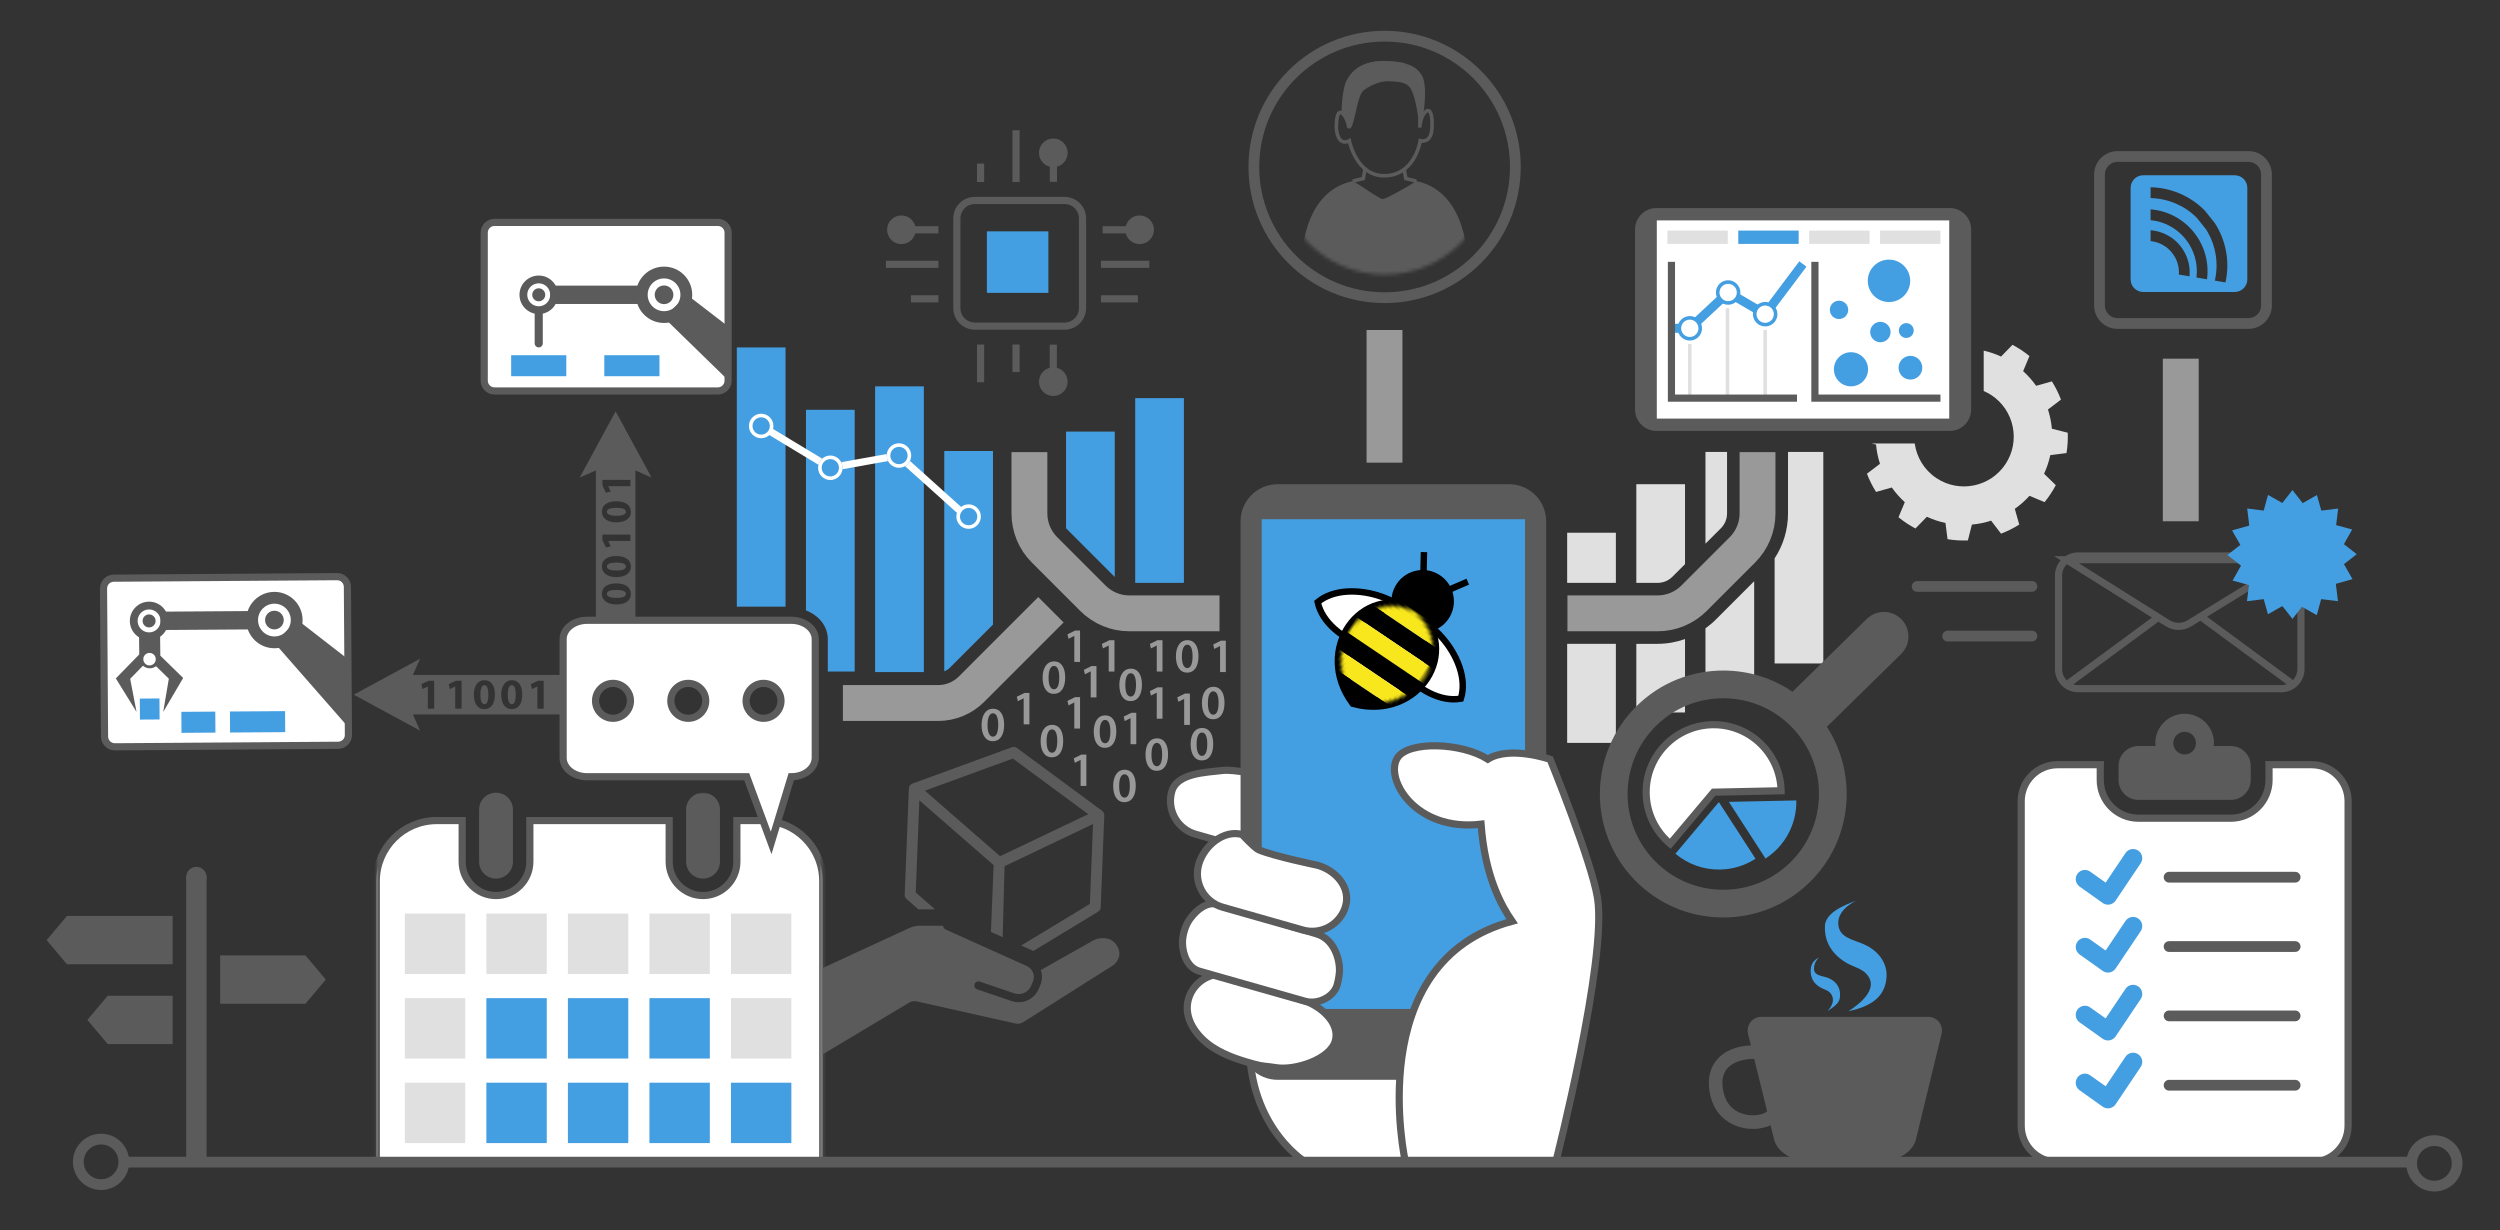
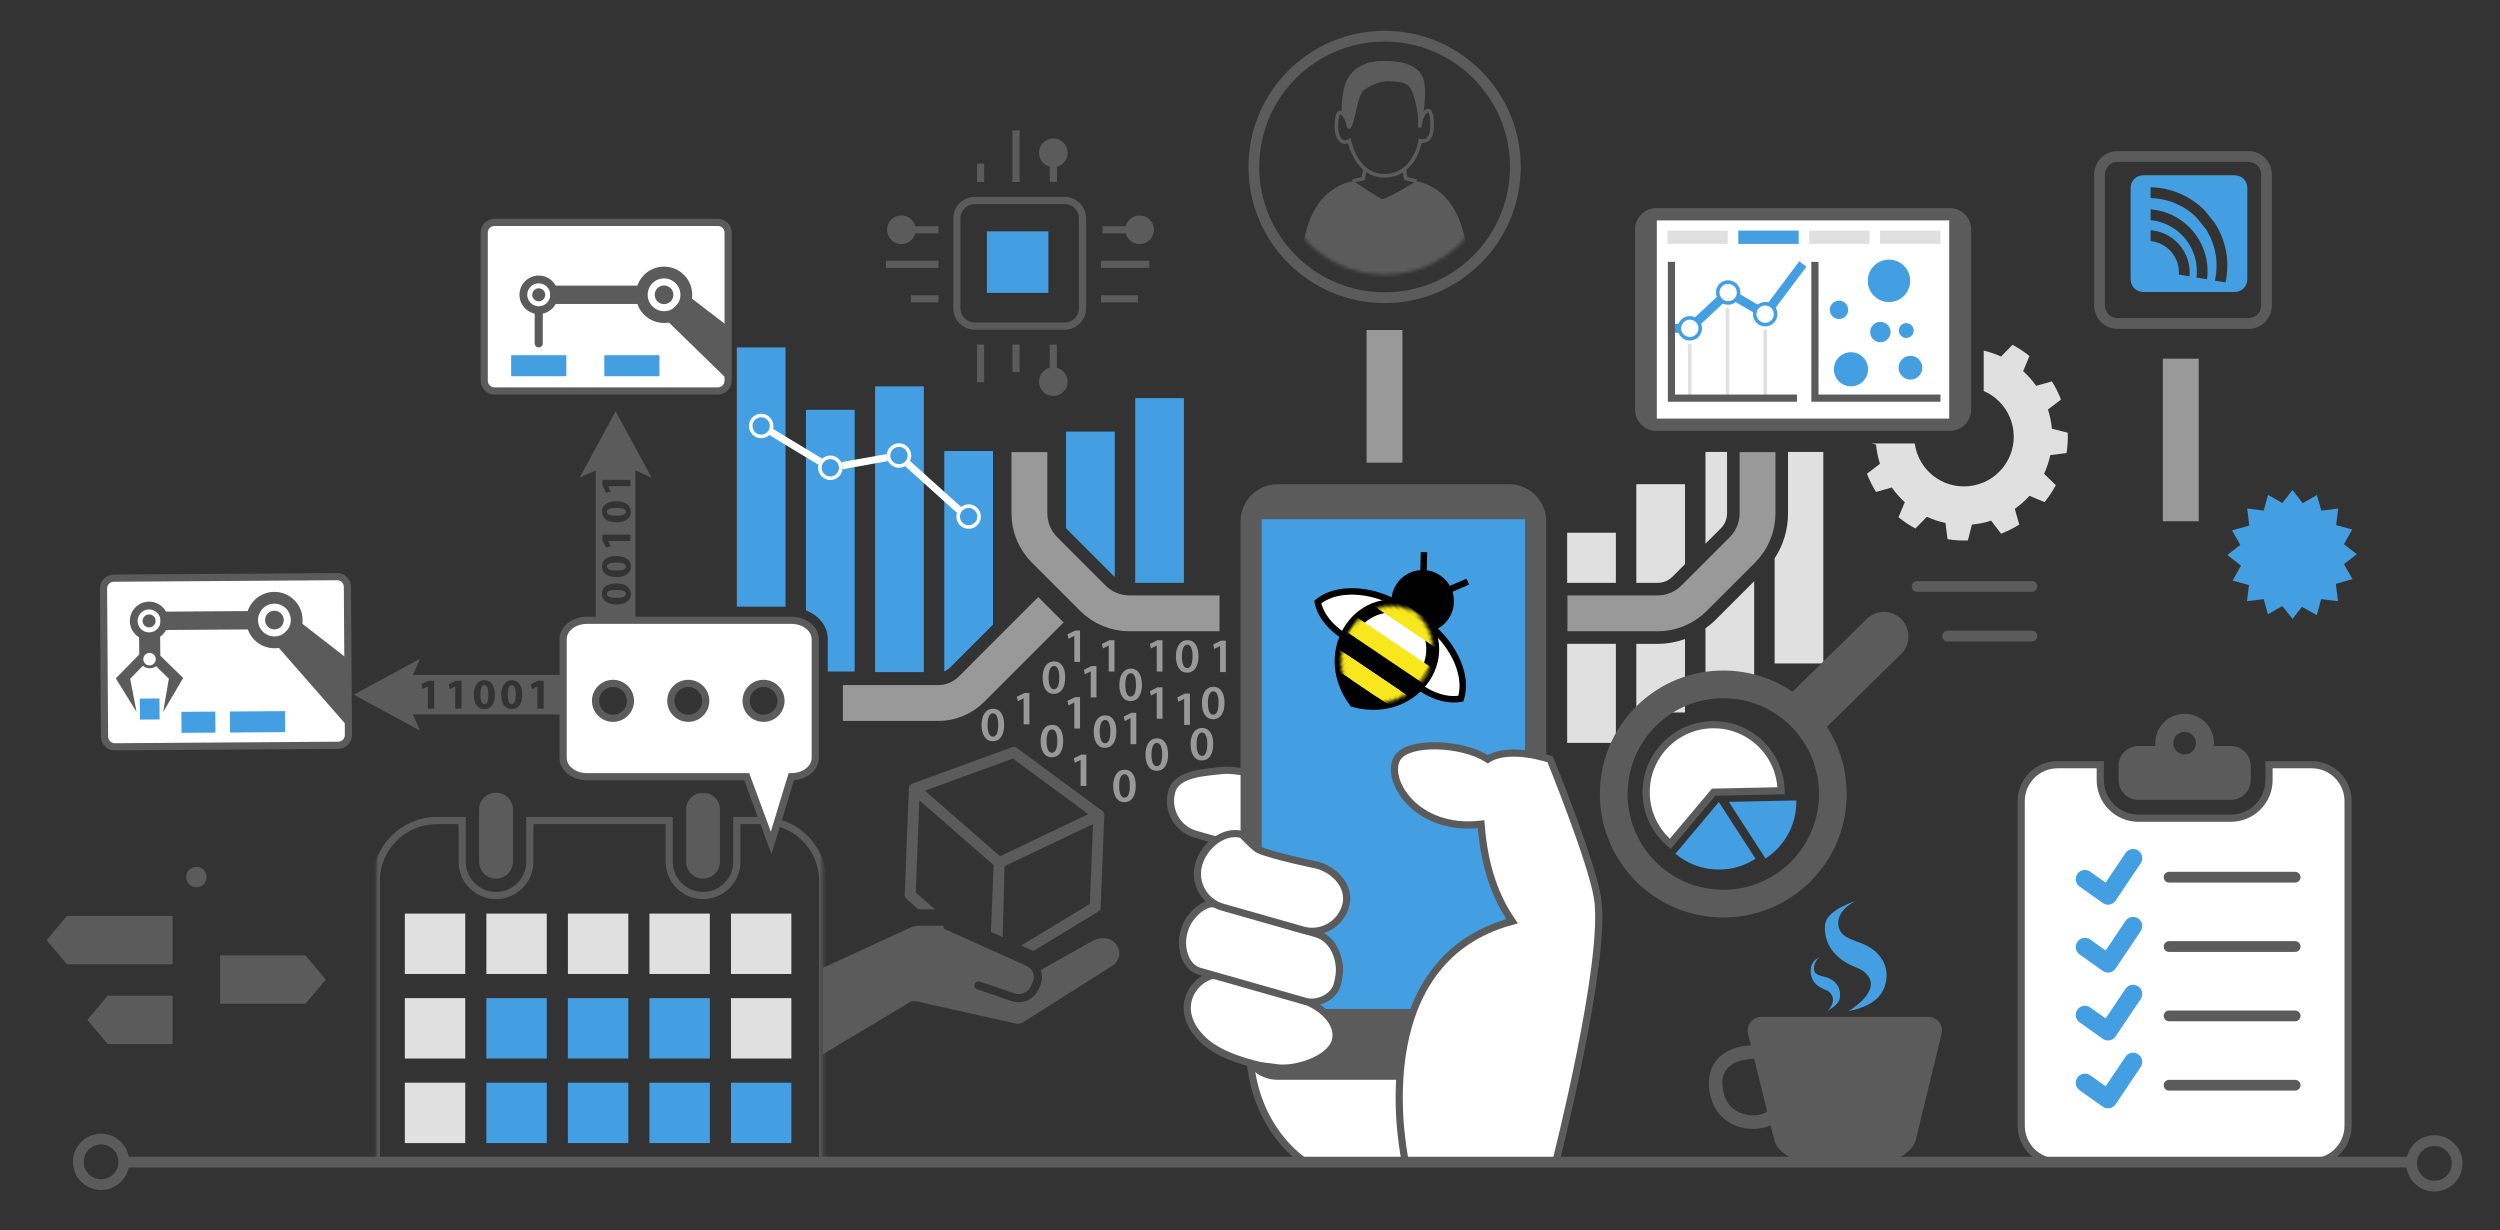
<svg xmlns="http://www.w3.org/2000/svg" xmlns:xlink="http://www.w3.org/1999/xlink" width="697px" height="343px" viewBox="0 0 697 343" version="1.1">
  <rect x="0" y="0" width="697" height="343" fill="#333333" stroke="none" />
  <title>digital_industry</title>
  <desc>Created with Sketch.</desc>
  <defs>
    <path d="M60.061,30.541 C60.061,47.126 46.616,60.571 30.031,60.571 C13.446,60.571 0,47.126 0,30.541 C0,13.955 13.446,0.51 30.031,0.51 C46.616,0.51 60.061,13.955 60.061,30.541" id="path-1" />
    <polygon id="path-3" points="0.911 0.001 125.381 0.001 125.381 103.001 0.911 103.001" />
    <path d="M12.173,0 C-3.581,2.226 -4.528,24.011 12.173,30.031 C29.081,24.011 28.122,2.226 12.173,0 Z" id="path-5" />
  </defs>
  <g id="Page-1" stroke="none" stroke-width="1" fill="none" fill-rule="evenodd">
    <g id="shutterstock_610356788">
      <path d="M340,171.001 L314.862,171.001 C311.054,171.001 307.401,169.489 304.708,166.795 L291.206,153.293 C288.513,150.6 287,146.948 287,143.139 L287,126.049 M437,171.001 L462.138,171.001 C465.946,171.001 469.599,169.489 472.291,166.795 L485.794,153.293 C488.487,150.6 490,146.948 490,143.139 L490,126.049 M386,129.001 L386,92.001 M235,196.001 L261.545,196.001 C265.038,196.001 268.388,194.614 270.857,192.144 L293,170.001 M608,145.333 L608,100.001" id="Stroke-24" stroke="#999999" stroke-width="10" />
      <path d="M383.903,281.287 L351.767,281.287 L351.767,279.484 C348.406,280.395 349.054,281.968 348.737,284.683 C345.476,312.649 363.831,323.908 363.831,323.908 L401.373,323.908 L399.305,284.764 C399.305,284.764 392.582,282.952 383.903,281.287" id="Fill-25" fill="#FFFFFF" />
      <path d="M383.903,281.287 L351.767,281.287 L351.767,279.484 C348.406,280.395 349.054,281.968 348.737,284.683 C345.476,312.649 363.831,323.908 363.831,323.908 L401.373,323.908 L399.305,284.764 C399.305,284.764 392.582,282.952 383.903,281.287 Z" id="Stroke-26" stroke="#5B5B5B" stroke-width="2" />
      <path d="M347.424,215.337 C345.293,214.967 342.506,214.597 340.764,214.812 C336.304,215.36 328.161,215.492 326.697,220.636 C325.234,225.78 328.218,231.136 333.362,232.6 L347.424,236.6 L347.424,215.337" id="Fill-27" fill="#FFFFFF" />
      <path d="M347.424,215.337 C345.293,214.967 342.506,214.597 340.764,214.812 C336.304,215.36 328.161,215.492 326.697,220.636 C325.234,225.78 328.218,231.136 333.362,232.6 L347.424,236.6 L347.424,215.337 Z" id="Stroke-28" stroke="#5B5B5B" stroke-width="2" />
      <polygon id="Fill-29" fill="#449FE2" points="351.424 282.001 425.424 282.001 425.424 143.001 351.424 143.001" />
      <path d="M351.767,281.287 L425.176,281.287 L425.176,144.748 L351.767,144.748 L351.767,281.287 Z M420.727,135.001 L356.21,135.001 C350.496,135.001 345.87,139.625 345.87,145.336 L345.87,290.709 C345.87,296.424 350.496,301.054 356.21,301.054 L420.727,301.054 C426.45,301.054 431.076,296.424 431.076,290.709 L431.076,145.336 C431.076,139.625 426.45,135.001 420.727,135.001 L420.727,135.001 Z" id="Fill-30" fill="#5B5B5B" />
      <path d="M433.763,323.908 C433.763,323.908 448.134,267.507 445.387,250.352 C443.742,240.086 432.191,211.707 432.191,211.707 C432.191,211.707 420.898,207.793 414.811,211.658 C407.505,207 392.726,206.501 389.632,211.252 C385.877,217.02 394.517,231.952 412.917,229.787 C413.999,244.399 418.599,252.517 421.575,256.846 C379.364,268.21 391.811,323.908 391.811,323.908 L433.763,323.908" id="Fill-31" fill="#FFFFFF" />
      <path d="M433.763,323.908 C433.763,323.908 448.134,267.507 445.387,250.352 C443.742,240.086 432.191,211.707 432.191,211.707 C432.191,211.707 420.898,207.793 414.811,211.658 C407.505,207 392.726,206.501 389.632,211.252 C385.877,217.02 394.517,231.952 412.917,229.787 C413.999,244.399 418.599,252.517 421.575,256.846 C379.364,268.21 391.811,323.908 391.811,323.908 L433.763,323.908 Z" id="Stroke-32" stroke="#5B5B5B" stroke-width="2" />
      <path d="M355.732,297.666 C352.892,297.2 352.064,297.368 349.588,296.664 C346.484,295.781 341.889,294.525 337.87,291.845 C333.42,288.878 329.863,283.738 331.326,278.593 C332.789,273.449 338.146,270.465 343.29,271.929 L362.869,278.737 C368.014,280.2 373.738,285.097 372.274,290.241 C370.812,295.386 361.011,298.531 355.732,297.666" id="Fill-33" fill="#FFFFFF" />
      <path d="M355.732,297.666 C352.892,297.2 352.064,297.368 349.588,296.664 C346.484,295.781 341.889,294.525 337.87,291.845 C333.42,288.878 329.863,283.738 331.326,278.593 C332.789,273.449 338.146,270.465 343.29,271.929 L362.869,278.737 C368.014,280.2 373.738,285.097 372.274,290.241 C370.812,295.386 361.011,298.531 355.732,297.666 Z" id="Stroke-34" stroke="#5B5B5B" stroke-width="2" />
      <path d="M363.9,279.161 L334.401,270.77 C331.24,269.87 329.75,266.304 329.675,263.018 C329.619,260.611 330.512,257.89 331.768,256.181 C333.714,253.533 336.539,251.242 339.7,252.142 L367.098,260.373 C372.054,261.862 373.605,267.638 373.439,270.921 C373.393,271.839 373.04,274.22 372.507,275.368 C371.122,278.35 367.063,280.061 363.9,279.161" id="Fill-35" fill="#FFFFFF" />
      <path d="M363.9,279.161 L334.401,270.77 C331.24,269.87 329.75,266.304 329.675,263.018 C329.619,260.611 330.512,257.89 331.768,256.181 C333.714,253.533 336.539,251.242 339.7,252.142 L367.098,260.373 C372.054,261.862 373.605,267.638 373.439,270.921 C373.393,271.839 373.04,274.22 372.507,275.368 C371.122,278.35 367.063,280.061 363.9,279.161 Z" id="Stroke-36" stroke="#5B5B5B" stroke-width="2" />
      <path d="M363.192,259.277 L340.872,252.928 C335.728,251.464 332.744,246.109 334.207,240.964 C335.67,235.821 341.173,231.211 346.317,232.674 C346.317,232.674 349.736,236.405 350.932,236.916 C355.163,238.729 367.343,241.234 367.343,241.234 C372.487,242.697 376.619,247.468 375.155,252.613 C373.692,257.756 368.336,260.741 363.192,259.277" id="Fill-37" fill="#FFFFFF" />
      <path d="M363.192,259.277 L340.872,252.928 C335.728,251.464 332.744,246.109 334.207,240.964 C335.67,235.821 341.173,231.211 346.317,232.674 C346.317,232.674 349.736,236.405 350.932,236.916 C355.163,238.729 367.343,241.234 367.343,241.234 C372.487,242.697 376.619,247.468 375.155,252.613 C373.692,257.756 368.336,260.741 363.192,259.277 Z" id="Stroke-38" stroke="#5B5B5B" stroke-width="2" />
      <path d="M644.491,213.2 L632.575,213.2 C632.578,213.308 632.607,213.408 632.607,213.517 L632.607,217.481 C632.607,223.346 627.838,228.116 621.974,228.116 L596.182,228.116 C590.319,228.116 585.55,223.346 585.55,217.481 L585.55,213.517 C585.55,213.408 585.578,213.308 585.582,213.2 L573.666,213.2 C568.058,213.2 563.512,217.746 563.512,223.356 L563.512,313.847 C563.512,319.454 568.058,324.001 573.666,324.001 L644.491,324.001 C650.099,324.001 654.646,319.454 654.646,313.847 L654.646,223.356 C654.646,217.746 650.099,213.2 644.491,213.2" id="Fill-39" fill="#FFFFFF" />
      <path d="M644.491,213.2 L632.575,213.2 C632.578,213.308 632.607,213.408 632.607,213.517 L632.607,217.481 C632.607,223.346 627.838,228.116 621.974,228.116 L596.182,228.116 C590.319,228.116 585.55,223.346 585.55,217.481 L585.55,213.517 C585.55,213.408 585.578,213.308 585.582,213.2 L573.666,213.2 C568.058,213.2 563.512,217.746 563.512,223.356 L563.512,313.847 C563.512,319.454 568.058,324.001 573.666,324.001 L644.491,324.001 C650.099,324.001 654.646,319.454 654.646,313.847 L654.646,223.356 C654.646,217.746 650.099,213.2 644.491,213.2 Z" id="Stroke-40" stroke="#5B5B5B" stroke-width="2" />
      <path d="M587.711,252.226 C587.185,252.226 586.667,252.064 586.231,251.754 L579.792,247.179 C578.642,246.361 578.371,244.767 579.188,243.616 C580.008,242.466 581.601,242.195 582.75,243.013 L587.052,246.069 L592.585,237.834 C593.371,236.664 594.958,236.352 596.13,237.138 C597.302,237.924 597.613,239.513 596.826,240.683 L589.831,251.095 C589.447,251.666 588.849,252.061 588.17,252.183 C588.018,252.21 587.864,252.226 587.711,252.226" id="Fill-41" fill="#449FE2" />
      <line x1="604.743" y1="244.562" x2="639.886" y2="244.562" id="Stroke-42" stroke="#5B5B5B" stroke-width="3" stroke-linecap="round" />
      <path d="M587.711,271.155 C587.185,271.155 586.667,270.992 586.231,270.683 L579.792,266.108 C578.642,265.29 578.371,263.696 579.188,262.546 C580.008,261.396 581.601,261.124 582.75,261.942 L587.052,264.998 L592.585,256.763 C593.371,255.591 594.958,255.279 596.13,256.068 C597.302,256.853 597.613,258.442 596.826,259.613 L589.831,270.025 C589.447,270.596 588.849,270.991 588.17,271.113 C588.018,271.14 587.864,271.155 587.711,271.155" id="Fill-43" fill="#449FE2" />
      <path d="M587.711,290.084 C587.185,290.084 586.667,289.922 586.231,289.613 L579.792,285.037 C578.642,284.219 578.371,282.625 579.188,281.475 C580.008,280.325 581.601,280.053 582.75,280.871 L587.052,283.927 L592.585,275.693 C593.371,274.523 594.958,274.208 596.13,274.996 C597.302,275.783 597.613,277.371 596.826,278.541 L589.831,288.954 C589.447,289.525 588.849,289.919 588.17,290.041 C588.018,290.069 587.864,290.084 587.711,290.084" id="Fill-44" fill="#449FE2" />
      <path d="M587.711,309.013 C587.185,309.013 586.667,308.851 586.231,308.541 L579.792,303.966 C578.642,303.149 578.371,301.554 579.188,300.405 C580.008,299.254 581.601,298.98 582.75,299.8 L587.052,302.857 L592.585,294.621 C593.371,293.451 594.958,293.137 596.13,293.926 C597.302,294.711 597.613,296.3 596.826,297.471 L589.831,307.883 C589.447,308.454 588.849,308.849 588.17,308.971 C588.018,308.998 587.864,309.013 587.711,309.013" id="Fill-45" fill="#449FE2" />
      <path d="M604.743,263.896 L639.886,263.896 M604.743,283.229 L639.886,283.229 M604.743,302.562 L639.886,302.562" id="Stroke-46" stroke="#5B5B5B" stroke-width="3" stroke-linecap="round" />
      <path d="M609.078,204.022 C610.824,204.022 612.239,205.437 612.239,207.183 C612.239,208.929 610.824,210.344 609.078,210.344 C607.332,210.344 605.917,208.929 605.917,207.183 C605.917,205.437 607.332,204.022 609.078,204.022 Z M621.975,207.992 L617.179,207.992 C617.205,207.723 617.26,207.46 617.26,207.183 C617.26,202.664 613.597,199.001 609.078,199.001 C604.56,199.001 600.896,202.664 600.896,207.183 C600.896,207.46 600.951,207.723 600.979,207.992 L596.183,207.992 C593.145,207.992 590.658,210.479 590.658,213.517 L590.658,217.482 C590.658,220.52 593.145,223.006 596.183,223.006 L621.975,223.006 C625.013,223.006 627.498,220.52 627.498,217.482 L627.498,213.517 C627.498,210.479 625.013,207.992 621.975,207.992 L621.975,207.992 Z" id="Fill-47" fill="#5B5B5B" />
-       <path d="M636.043,192.001 L579.375,192.001 C576.361,192.001 573.918,189.558 573.918,186.544 L573.918,160.458 C573.918,157.445 576.361,155.001 579.375,155.001 L636.043,155.001 C639.057,155.001 641.5,157.445 641.5,160.458 L641.5,186.544 C641.5,189.558 639.057,192.001 636.043,192.001 Z M576.133,156.042 L604.265,173.705 C606.219,174.932 608.522,174.944 610.484,173.739 L639.285,156.042 L576.133,156.042 Z M576.133,190.96 L601.73,172.114 L576.133,190.96 Z M639.452,190.96 L613.854,172.114 L639.452,190.96 Z" id="Stroke-48" stroke="#5B5B5B" stroke-width="2" />
      <path d="M566.5,163.501 L534.5,163.501 M566.5,177.337 L543,177.337" id="Stroke-49" stroke="#5B5B5B" stroke-width="3" stroke-linecap="round" />
      <path d="M422.485,46.541 C422.485,66.674 406.164,82.995 386.031,82.995 C365.898,82.995 349.576,66.674 349.576,46.541 C349.576,26.408 365.898,10.086 386.031,10.086 C406.164,10.086 422.485,26.408 422.485,46.541 Z" id="Stroke-50" stroke="#5B5B5B" stroke-width="3" />
      <g id="Group-56" transform="translate(356, 16)">
        <mask id="mask-2" fill="white">
          <use xlink:href="#path-1" />
        </mask>
        <g id="Clip-52" />
        <path d="M38.9,34.495 C37.09,35.617 30.82,39.358 29.487,39.489 C28.624,39.573 22.951,35.317 21.129,34.495 C6.465,37.603 6.91,57.434 6.91,57.434 C6.91,57.434 21.709,67.001 30,67.001 C40.041,67.001 53.118,57.434 53.118,57.434 C53.118,57.434 53.564,37.603 38.9,34.495" id="Fill-51" fill="#5B5B5B" mask="url(#mask-2)" />
        <path d="M20.196,23.246 C20.196,23.246 22.083,33.001 29.902,33.001 C38.527,33.001 39.966,23.246 39.966,23.246 C39.966,23.246 43.021,24.167 43.236,19.724 C43.65,11.234 39.876,15.554 39.846,19.574 C39.893,15.945 40.098,10.599 39.876,8.253 C39.517,4.46 37.539,1.479 29.722,1.479 C23.071,1.479 20.07,5 19.566,8.163 C19.197,10.48 19.727,16.199 19.986,19.543 C20.14,17.609 16.571,11.114 16.571,19.604 C16.991,25.234 20.196,23.246 20.196,23.246 Z" id="Stroke-53" stroke="#5B5B5B" mask="url(#mask-2)" />
        <path d="M18.03,14.97 C18.03,14.97 20.436,17.16 19.627,19.502 C21.573,22.028 21.988,11.269 24.03,9.347 C25.229,8.218 28.536,6.578 30.949,6.651 C33.363,6.724 35.065,6.808 36.431,7.73 C38.932,9.418 39.651,19.331 39.651,19.331 L40.866,15.443 C40.866,15.443 42.113,7.766 40.385,4.944 C38.94,2.585 36.161,0.937 29.452,1 C24.33,1.047 21.254,3.803 19.656,6.092 C18.137,8.27 18.03,14.97 18.03,14.97" id="Fill-54" fill="#5B5B5B" mask="url(#mask-2)" />
        <path d="M21.129,34.495 L24.09,33.78 L24.607,30.91 M38.9,34.495 L35.939,33.78 L35.422,30.91" id="Stroke-55" stroke="#5B5B5B" mask="url(#mask-2)" />
      </g>
      <path d="M273.392,45.607 L273.392,50.746 L273.392,45.607 Z M283.272,36.317 L283.272,50.746 L283.272,36.317 Z M273.392,106.571 L273.392,96.061 L273.392,106.571 Z M283.272,103.729 L283.272,96.061 L283.272,103.729 Z M320.432,73.687 L306.948,73.687 L320.432,73.687 Z M317.253,83.314 L306.948,83.314 L317.253,83.314 Z M261.632,73.687 L247,73.687 L261.632,73.687 Z M261.632,83.314 L253.964,83.314 L261.632,83.314 Z M296.803,55.888 L271.777,55.888 C269.019,55.888 266.774,58.132 266.774,60.89 L266.774,85.917 C266.774,88.675 269.019,90.92 271.777,90.92 L296.803,90.92 C299.561,90.92 301.806,88.675 301.806,85.917 L301.806,60.89 C301.806,58.132 299.561,55.888 296.803,55.888 Z" id="Stroke-57" stroke="#5B5B5B" stroke-width="2" />
      <polygon id="Fill-58" fill="#449FE2" points="275.144 81.648 292.29 81.648 292.29 64.502 275.144 64.502" />
      <path d="M255.305,64.061 C255.305,66.267 253.517,68.055 251.311,68.055 C249.104,68.055 247.316,66.267 247.316,64.061 C247.316,61.855 249.104,60.066 251.311,60.066 C253.517,60.066 255.305,61.855 255.305,64.061" id="Fill-59" fill="#5B5B5B" />
      <line x1="261.632" y1="64.061" x2="252.253" y2="64.061" id="Stroke-60" stroke="#5B5B5B" stroke-width="2" />
      <path d="M293.676,46.604 C291.47,46.613 289.675,44.831 289.667,42.625 C289.658,40.419 291.439,38.624 293.646,38.616 C295.852,38.607 297.647,40.388 297.655,42.595 C297.664,44.801 295.882,46.596 293.676,46.604" id="Fill-61" fill="#5B5B5B" />
      <line x1="293.7" y1="50.685" x2="293.664" y2="43.552" id="Stroke-62" stroke="#5B5B5B" stroke-width="2" />
      <path d="M293.661,102.417 C295.867,102.417 297.655,104.205 297.655,106.411 C297.655,108.617 295.867,110.406 293.661,110.406 C291.455,110.406 289.667,108.617 289.667,106.411 C289.667,104.205 291.455,102.417 293.661,102.417" id="Fill-63" fill="#5B5B5B" />
      <line x1="293.661" y1="96.089" x2="293.661" y2="105.469" id="Stroke-64" stroke="#5B5B5B" stroke-width="2" />
      <path d="M313.729,64.061 C313.729,61.855 315.518,60.066 317.724,60.066 C319.93,60.066 321.719,61.855 321.719,64.061 C321.719,66.267 319.93,68.055 317.724,68.055 C315.518,68.055 313.729,66.267 313.729,64.061" id="Fill-65" fill="#5B5B5B" />
      <line x1="307.402" y1="64.061" x2="316.782" y2="64.061" id="Stroke-66" stroke="#5B5B5B" stroke-width="2" />
      <path d="M655.878,161.464 L653.508,157.309 C653.51,157.295 653.511,157.282 653.514,157.268 L657.054,154.507 L653.481,151.72 L655.785,147.626 L651.311,146.403 L651.882,141.78 L647.176,142.361 L645.96,138.012 L641.992,140.277 L639.141,136.621 L636.319,140.237 L632.319,137.985 L631.126,142.35 L626.513,141.78 L627.093,146.478 C627.077,146.501 627.058,146.522 627.042,146.545 L622.299,147.872 L624.607,151.919 L621,154.733 L624.795,157.693 L622.45,161.86 L627.012,163.107 L626.455,167.614 L631.124,167.036 L632.304,171.255 L636.185,169.04 C636.264,169.057 636.345,169.064 636.424,169.078 L639.141,172.56 L641.782,169.173 L645.916,171.5 L647.137,167.034 L651.825,167.614 L651.244,162.912 C651.284,162.853 651.318,162.788 651.357,162.728 L655.878,161.464" id="Fill-67" fill="#449FE2" />
      <path d="M135.055,191.027 C134.383,191.027 133.928,191.878 133.939,193.69 C133.928,195.477 134.359,196.328 135.066,196.328 C135.774,196.328 136.158,195.441 136.158,193.665 C136.158,191.939 135.786,191.027 135.055,191.027" id="Fill-68" fill="#5B5B5B" />
      <path d="M142.687,191.027 C142.015,191.027 141.56,191.878 141.571,193.69 C141.56,195.477 141.991,196.328 142.698,196.328 C143.406,196.328 143.79,195.441 143.79,193.665 C143.79,191.939 143.418,191.027 142.687,191.027" id="Fill-69" fill="#5B5B5B" />
      <path d="M151.578,197.575 L149.814,197.575 L149.814,191.399 L149.791,191.399 L148.304,192.107 L148.004,190.74 L150.066,189.78 L151.578,189.78 L151.578,197.575 Z M142.65,197.707 C140.636,197.707 139.748,195.897 139.736,193.69 C139.736,191.435 140.695,189.648 142.711,189.648 C144.798,189.648 145.613,191.507 145.613,193.642 C145.613,196.052 144.642,197.707 142.65,197.707 Z M135.019,197.707 C133.004,197.707 132.116,195.897 132.104,193.69 C132.104,191.435 133.064,189.648 135.079,189.648 C137.166,189.648 137.981,191.507 137.981,193.642 C137.981,196.052 137.01,197.707 135.019,197.707 Z M128.683,197.575 L126.919,197.575 L126.919,191.399 L126.896,191.399 L125.408,192.107 L125.108,190.74 L127.171,189.78 L128.683,189.78 L128.683,197.575 Z M121.051,197.575 L119.287,197.575 L119.287,191.399 L119.264,191.399 L117.776,192.107 L117.477,190.74 L119.539,189.78 L121.051,189.78 L121.051,197.575 Z M115.116,188.165 L117.116,183.654 L98.633,193.677 L117.116,203.701 L115.116,199.19 L156.646,199.19 L156.646,188.165 L115.116,188.165 L115.116,188.165 Z" id="Fill-70" fill="#5B5B5B" />
      <path d="M138.287,244.958 C135.681,244.958 133.569,242.845 133.569,240.24 L133.569,225.72 C133.569,223.114 135.681,221.001 138.287,221.001 C140.893,221.001 143.006,223.114 143.006,225.72 L143.006,240.24 C143.006,242.845 140.893,244.958 138.287,244.958" id="Fill-71" fill="#5B5B5B" />
      <g id="Group-76" transform="translate(104, 221)">
        <mask id="mask-4" fill="white">
          <use xlink:href="#path-3" />
        </mask>
        <g id="Clip-73" />
        <path d="M92.004,23.958 C89.399,23.958 87.286,21.845 87.286,19.24 L87.286,4.72 C87.286,2.114 89.399,0.001 92.004,0.001 C94.61,0.001 96.723,2.114 96.723,4.72 L96.723,19.24 C96.723,21.845 94.61,23.958 92.004,23.958" id="Fill-72" fill="#5B5B5B" mask="url(#mask-4)" />
-         <path d="M108.542,7.775 L101.441,7.775 L101.441,19.24 C101.441,24.445 97.208,28.677 92.004,28.677 C86.801,28.677 82.567,24.445 82.567,19.24 L82.567,7.775 L43.724,7.775 L43.724,19.24 C43.724,24.445 39.491,28.677 34.287,28.677 C29.083,28.677 24.85,24.445 24.85,19.24 L24.85,7.775 L17.748,7.775 C8.464,7.775 0.911,15.327 0.911,24.613 L0.911,111.163 C0.911,120.449 8.464,128.001 17.748,128.001 L108.542,128.001 C117.828,128.001 125.381,120.449 125.381,111.163 L125.381,24.613 C125.381,15.327 117.828,7.775 108.542,7.775" id="Fill-74" fill="#FFFFFF" mask="url(#mask-4)" />
        <path d="M108.542,7.775 L101.441,7.775 L101.441,19.24 C101.441,24.445 97.208,28.677 92.004,28.677 C86.801,28.677 82.567,24.445 82.567,19.24 L82.567,7.775 L43.724,7.775 L43.724,19.24 C43.724,24.445 39.491,28.677 34.287,28.677 C29.083,28.677 24.85,24.445 24.85,19.24 L24.85,7.775 L17.748,7.775 C8.464,7.775 0.911,15.327 0.911,24.613 L0.911,111.163 C0.911,120.449 8.464,128.001 17.748,128.001 L108.542,128.001 C117.828,128.001 125.381,120.449 125.381,111.163 L125.381,24.613 C125.381,15.327 117.828,7.775 108.542,7.775 Z" id="Stroke-75" stroke="#5B5B5B" stroke-width="2" mask="url(#mask-4)" />
      </g>
      <polygon id="Fill-77" fill="#E0E0E0" points="112.869 271.546 129.707 271.546 129.707 254.708 112.869 254.708" />
      <polygon id="Fill-78" fill="#E0E0E0" points="135.6 271.546 152.438 271.546 152.438 254.708 135.6 254.708" />
      <polygon id="Fill-79" fill="#E0E0E0" points="158.331 271.546 175.169 271.546 175.169 254.708 158.331 254.708" />
      <polygon id="Fill-80" fill="#E0E0E0" points="181.063 271.546 197.9 271.546 197.9 254.708 181.063 254.708" />
      <polygon id="Fill-81" fill="#E0E0E0" points="203.794 271.546 220.632 271.546 220.632 254.708 203.794 254.708" />
      <polygon id="Fill-82" fill="#E0E0E0" points="112.869 295.119 129.707 295.119 129.707 278.282 112.869 278.282" />
      <polygon id="Fill-83" fill="#449FE2" points="135.6 295.119 152.438 295.119 152.438 278.282 135.6 278.282" />
      <polygon id="Fill-84" fill="#449FE2" points="158.331 295.119 175.169 295.119 175.169 278.282 158.331 278.282" />
      <polygon id="Fill-85" fill="#449FE2" points="181.063 295.119 197.9 295.119 197.9 278.282 181.063 278.282" />
      <polygon id="Fill-86" fill="#E0E0E0" points="203.794 295.119 220.632 295.119 220.632 278.282 203.794 278.282" />
      <polygon id="Fill-87" fill="#E0E0E0" points="112.869 318.693 129.707 318.693 129.707 301.855 112.869 301.855" />
      <polygon id="Fill-88" fill="#449FE2" points="135.6 318.693 152.438 318.693 152.438 301.855 135.6 301.855" />
      <polygon id="Fill-89" fill="#449FE2" points="158.331 318.693 175.169 318.693 175.169 301.855 158.331 301.855" />
      <polygon id="Fill-90" fill="#449FE2" points="181.063 318.693 197.9 318.693 197.9 301.855 181.063 301.855" />
      <polygon id="Fill-91" fill="#449FE2" points="203.794 318.693 220.632 318.693 220.632 301.855 203.794 301.855" />
      <path d="M515.3,281.914 C515.3,281.914 524.186,276.849 520.838,272.13 C519.077,269.65 516.84,269.97 513.693,267.742 C509.723,264.931 508.588,261.239 508.798,258.023 C509.085,253.595 517.045,251.41 517.783,251.001 C517.783,251.001 512.427,253.195 512.505,257.392 C512.58,261.447 516.604,261.914 519.641,263.259 C524.052,265.213 526.173,268.803 525.97,272.273 C525.725,276.468 523.494,280.288 515.3,281.914" id="Fill-92" fill="#449FE2" />
      <path d="M509.476,281.914 C509.476,281.914 512.126,279.42 510.478,277.097 C509.61,275.875 508.509,276.033 506.96,274.936 C505.005,273.552 504.736,271.709 504.84,270.126 C504.98,267.946 506.814,267.129 507.178,266.928 C507.178,266.928 505.701,268.09 505.739,270.158 C505.777,272.154 508.393,272.067 509.888,272.729 C512.061,273.691 512.999,275.455 513.005,277.167 C513.011,279.126 512.63,279.84 509.476,281.914" id="Fill-93" fill="#449FE2" />
      <path d="M488.722,314.739 C489.29,314.739 489.85,314.702 490.396,314.631 C494.089,314.155 496.475,312.233 496.475,309.737 L492.691,309.737 C492.557,310.119 490.933,311.033 488.402,310.949 C486.937,310.899 482.042,310.319 480.635,304.971 C479.851,301.992 480.132,299.647 481.469,297.998 C483.063,296.033 486.292,295.017 490.309,295.218 L490.496,291.441 C485.179,291.178 480.928,292.659 478.531,295.616 C477.06,297.429 475.597,300.691 476.977,305.934 C478.608,312.135 483.911,314.739 488.722,314.739" id="Fill-94" fill="#5B5B5B" />
      <path d="M537.595,283.496 L491.069,283.496 C488.585,283.496 486.76,285.826 487.354,288.239 L494.616,317.704 C495.485,321.231 499.91,323.709 503.542,323.709 L525.227,323.709 C528.869,323.709 533.299,321.217 534.159,317.678 L541.313,288.226 C541.898,285.818 540.073,283.496 537.595,283.496" id="Fill-95" fill="#5B5B5B" />
      <path d="M166.039,195.396 C166.039,192.71 168.22,190.526 170.903,190.526 C173.591,190.526 175.773,192.71 175.773,195.396 C175.773,198.081 173.591,200.26 170.903,200.26 C168.22,200.26 166.039,198.081 166.039,195.396 Z M187.026,195.396 C187.026,192.71 189.2,190.526 191.884,190.526 C194.578,190.526 196.758,192.71 196.758,195.396 C196.758,198.081 194.578,200.26 191.884,200.26 C189.2,200.26 187.026,198.081 187.026,195.396 Z M208.01,195.396 C208.01,192.71 210.188,190.526 212.874,190.526 C215.568,190.526 217.744,192.71 217.744,195.396 C217.744,198.081 215.568,200.26 212.874,200.26 C210.188,200.26 208.01,198.081 208.01,195.396 Z M157,178.188 L157,211.303 C157,214.208 159.997,216.556 163.687,216.556 L208.182,216.556 L215,235.001 L220.6,216.556 C224.291,216.556 227.291,214.208 227.291,211.303 L227.291,178.188 C227.291,175.288 224.291,172.935 220.6,172.935 L163.687,172.935 C159.997,172.935 157,175.288 157,178.188 L157,178.188 Z" id="Fill-96" fill="#FFFFFF" />
      <path d="M166.039,195.396 C166.039,192.71 168.22,190.526 170.903,190.526 C173.591,190.526 175.773,192.71 175.773,195.396 C175.773,198.081 173.591,200.26 170.903,200.26 C168.22,200.26 166.039,198.081 166.039,195.396 Z M187.026,195.396 C187.026,192.71 189.2,190.526 191.884,190.526 C194.578,190.526 196.758,192.71 196.758,195.396 C196.758,198.081 194.578,200.26 191.884,200.26 C189.2,200.26 187.026,198.081 187.026,195.396 Z M208.01,195.396 C208.01,192.71 210.188,190.526 212.874,190.526 C215.568,190.526 217.744,192.71 217.744,195.396 C217.744,198.081 215.568,200.26 212.874,200.26 C210.188,200.26 208.01,198.081 208.01,195.396 Z M157,178.188 L157,211.303 C157,214.208 159.997,216.556 163.687,216.556 L208.182,216.556 L215,235.001 L220.6,216.556 C224.291,216.556 227.291,214.208 227.291,211.303 L227.291,178.188 C227.291,175.288 224.291,172.935 220.6,172.935 L163.687,172.935 C159.997,172.935 157,175.288 157,178.188 Z" id="Stroke-97" stroke="#5B5B5B" stroke-width="2" />
      <path d="M590.345,45.135 C588.415,45.135 586.845,46.705 586.845,48.635 L586.845,85.185 C586.845,87.115 588.415,88.685 590.345,88.685 L626.895,88.685 C628.824,88.685 630.395,87.115 630.395,85.185 L630.395,48.635 C630.395,46.705 628.824,45.135 626.895,45.135 L590.345,45.135 Z M626.895,91.685 L590.345,91.685 C586.761,91.685 583.845,88.769 583.845,85.185 L583.845,48.635 C583.845,45.051 586.761,42.135 590.345,42.135 L626.895,42.135 C630.479,42.135 633.395,45.051 633.395,48.635 L633.395,85.185 C633.395,88.769 630.479,91.685 626.895,91.685 L626.895,91.685 Z" id="Fill-98" fill="#5B5B5B" />
      <path d="M620.494,78.624 C620.485,78.666 620.46,78.699 620.447,78.739 L617.533,78.247 C617.537,78.163 617.543,78.078 617.562,77.993 C618.544,73.422 617.797,68.672 615.456,64.619 C615.328,64.399 615.196,64.181 615.061,63.966 L612.459,60.707 C609.039,57.285 604.421,55.346 599.586,55.224 L599.586,52.205 C605.232,52.32 610.656,54.625 614.646,58.652 C614.684,58.69 614.719,58.73 614.753,58.772 L617.457,62.158 C617.49,62.199 617.521,62.243 617.55,62.288 C617.723,62.561 617.891,62.837 618.054,63.118 C620.768,67.818 621.634,73.324 620.494,78.624 Z M615.324,77.874 L612.37,77.376 C612.752,74.3 612.127,71.181 610.562,68.469 C608.227,64.425 604.141,61.837 599.586,61.384 L599.586,58.366 C605.223,58.812 610.283,61.988 613.16,66.969 C615.074,70.287 615.82,74.111 615.324,77.874 Z M610.438,77.05 L607.469,76.549 C607.578,74.822 607.188,73.093 606.311,71.574 C604.878,69.093 602.379,67.504 599.586,67.211 L599.586,64.196 C603.455,64.495 606.937,66.658 608.908,70.074 C610.137,72.2 610.655,74.632 610.438,77.05 Z M623.056,48.869 L597.513,48.869 C595.583,48.869 594.019,50.434 594.019,52.364 L594.019,77.907 C594.019,79.836 595.583,81.401 597.513,81.401 L623.056,81.401 C624.985,81.401 626.55,79.836 626.55,77.907 L626.55,52.364 C626.55,50.434 624.985,48.869 623.056,48.869 L623.056,48.869 Z" id="Fill-99" fill="#449FE2" />
-       <polygon id="Fill-100" fill="#5B5B5B" points="51.916 324.449 57.594 324.449 57.594 244.25 51.916 244.25" />
      <polyline id="Fill-101" fill="#5B5B5B" points="18.678 268.844 48.132 268.844 48.132 255.36 18.678 255.36 13 262.102 18.678 268.844" />
      <polyline id="Fill-102" fill="#5B5B5B" points="30.034 291.092 48.132 291.092 48.132 277.608 30.034 277.608 24.355 284.35 30.034 291.092" />
      <polyline id="Fill-103" fill="#5B5B5B" points="85.155 266.361 61.378 266.361 61.378 279.845 85.155 279.845 90.833 273.103 85.155 266.361" />
      <path d="M57.594,244.518 C57.594,246.086 56.323,247.357 54.755,247.357 C53.187,247.357 51.916,246.086 51.916,244.518 C51.916,242.95 53.187,241.679 54.755,241.679 C56.323,241.679 57.594,242.95 57.594,244.518" id="Fill-104" fill="#5B5B5B" />
      <polygon id="Fill-105" fill="#FFFFFF" points="460 117.001 545 117.001 545 61.001 460 61.001" />
      <path d="M461.917,116.71 L543.445,116.71 L543.445,61.44 L461.917,61.44 L461.917,116.71 Z M543.586,120.145 C546.885,120.145 549.555,117.476 549.555,114.178 L549.555,63.969 C549.555,60.674 546.885,58.001 543.586,58.001 L461.819,58.001 C458.521,58.001 455.849,60.674 455.849,63.969 L455.849,114.178 C455.849,117.476 458.521,120.145 461.819,120.145 L543.586,120.145 L543.586,120.145 Z" id="Fill-106" fill="#5B5B5B" />
      <path d="M471.117,89.12 C469.785,89.12 468.702,90.203 468.702,91.534 C468.702,92.866 469.785,93.949 471.117,93.949 C472.448,93.949 473.531,92.866 473.531,91.534 C473.531,90.203 472.448,89.12 471.117,89.12 Z M471.117,94.949 C469.234,94.949 467.702,93.418 467.702,91.534 C467.702,89.652 469.234,88.12 471.117,88.12 C472.999,88.12 474.531,89.652 474.531,91.534 C474.531,93.418 472.999,94.949 471.117,94.949 L471.117,94.949 Z" id="Fill-107" fill="#449FE2" />
      <path d="M481.807,79.136 C480.475,79.136 479.393,80.22 479.393,81.551 C479.393,82.883 480.475,83.966 481.807,83.966 C483.139,83.966 484.221,82.883 484.221,81.551 C484.221,80.22 483.139,79.136 481.807,79.136 Z M481.807,84.966 C479.924,84.966 478.393,83.434 478.393,81.551 C478.393,79.668 479.924,78.136 481.807,78.136 C483.689,78.136 485.221,79.668 485.221,81.551 C485.221,83.434 483.689,84.966 481.807,84.966 L481.807,84.966 Z" id="Fill-108" fill="#449FE2" />
      <path d="M492.132,85.179 C490.801,85.179 489.718,86.262 489.718,87.594 C489.718,88.925 490.801,90.008 492.132,90.008 C493.464,90.008 494.547,88.925 494.547,87.594 C494.547,86.262 493.464,85.179 492.132,85.179 Z M492.132,91.008 C490.249,91.008 488.718,89.476 488.718,87.594 C488.718,85.711 490.249,84.179 492.132,84.179 C494.015,84.179 495.547,85.711 495.547,87.594 C495.547,89.476 494.015,91.008 492.132,91.008 L492.132,91.008 Z" id="Fill-109" fill="#449FE2" />
      <polygon id="Fill-110" fill="#449FE2" points="466 92.784 468.202 92.784 468.202 90.284 466 90.284" />
      <polyline id="Fill-111" fill="#449FE2" points="473.957 90.584 472.251 88.757 478.822 82.62 480.527 84.448 473.957 90.584" />
      <polyline id="Fill-112" fill="#449FE2" points="488.988 87.201 483.689 84.1 484.952 81.943 490.251 85.044 488.988 87.201" />
      <polyline id="Fill-113" fill="#449FE2" points="494.881 86.016 492.881 84.515 501.641 72.852 503.64 74.353 494.881 86.016" />
      <path d="M471.117,95.949 C470.945,95.949 470.783,95.918 470.617,95.899 L470.617,110.435 L471.617,110.435 L471.617,95.899 C471.45,95.918 471.288,95.949 471.117,95.949" id="Fill-114" fill="#E0E0E0" />
      <path d="M481.807,85.966 C481.573,85.966 481.349,85.932 481.124,85.897 L481.124,110.435 L482.124,110.435 L482.124,85.933 C482.018,85.941 481.915,85.966 481.807,85.966" id="Fill-115" fill="#E0E0E0" />
      <path d="M492.132,92.008 C491.961,92.008 491.799,91.977 491.632,91.957 L491.632,110.435 L492.632,110.435 L492.632,91.957 C492.466,91.977 492.304,92.008 492.132,92.008" id="Fill-116" fill="#E0E0E0" />
      <path d="M526.579,84.212 C529.846,84.25 532.524,81.632 532.563,78.365 C532.602,75.1 529.984,72.42 526.718,72.382 C523.452,72.344 520.773,74.962 520.734,78.226 C520.696,81.493 523.313,84.173 526.579,84.212" id="Fill-117" fill="#449FE2" />
      <path d="M511.293,102.9 C511.262,105.529 513.369,107.685 515.997,107.716 C518.626,107.747 520.782,105.64 520.813,103.012 C520.844,100.384 518.737,98.229 516.108,98.198 C513.48,98.167 511.323,100.272 511.293,102.9" id="Fill-118" fill="#449FE2" />
      <path d="M512.689,88.95 C514.104,88.967 515.266,87.832 515.282,86.417 C515.299,85.001 514.164,83.841 512.749,83.824 C511.334,83.807 510.174,84.941 510.157,86.357 C510.141,87.771 511.274,88.934 512.689,88.95" id="Fill-119" fill="#449FE2" />
      <path d="M533.544,92.176 C533.558,91.033 532.643,90.096 531.499,90.082 C530.355,90.069 529.417,90.985 529.403,92.128 C529.391,93.271 530.307,94.208 531.45,94.221 C532.594,94.235 533.53,93.32 533.544,92.176" id="Fill-120" fill="#449FE2" />
      <path d="M532.59,105.833 C534.419,105.854 535.918,104.388 535.939,102.56 C535.961,100.731 534.497,99.23 532.667,99.209 C530.84,99.188 529.34,100.654 529.318,102.482 C529.297,104.311 530.762,105.811 532.59,105.833" id="Fill-121" fill="#449FE2" />
      <path d="M524.221,95.424 C525.793,95.443 527.084,94.182 527.103,92.61 C527.12,91.038 525.86,89.746 524.288,89.727 C522.715,89.709 521.424,90.971 521.406,92.543 C521.388,94.116 522.647,95.406 524.221,95.424" id="Fill-122" fill="#449FE2" />
      <path d="M506,73.001 L506,111.001 L541,111.001 M466,73.001 L466,111.001 L501,111.001" id="Stroke-123" stroke="#5B5B5B" stroke-width="2" />
      <polygon id="Fill-124" fill="#E0E0E0" points="464.869 68.001 481.707 68.001 481.707 64.282 464.869 64.282" />
      <polygon id="Fill-125" fill="#449FE2" points="484.633 68.001 501.471 68.001 501.471 64.282 484.633 64.282" />
      <polygon id="Fill-126" fill="#E0E0E0" points="504.397 68.001 521.235 68.001 521.235 64.282 504.397 64.282" />
      <polygon id="Fill-127" fill="#E0E0E0" points="524.162 68.001 541 68.001 541 64.282 524.162 64.282" />
      <path d="M311.03,263.134 C309.385,261.159 307.268,261.531 306.047,261.699 C305.743,261.741 304.89,262.148 304.643,262.287 L290.167,270.455 C290.627,271.725 290.645,273.159 290.091,274.514 L289.633,275.634 C288.671,277.991 286.426,279.433 284.009,279.433 C283.412,279.433 282.804,279.345 282.202,279.16 L272.423,275.831 C271.826,275.627 271.505,274.978 271.709,274.379 C271.914,273.782 272.56,273.458 273.162,273.665 L282.907,276.984 C284.764,277.555 286.766,276.608 287.515,274.769 L287.973,273.649 C288.661,271.966 287.899,270.064 286.242,269.319 L263.612,259.139 C263.188,258.949 262.943,258.533 262.942,258.097 L256.463,258.097 C255.509,258.097 254.565,258.287 253.686,258.658 L229.366,269.879 L229.366,293.95 L253.503,279.506 C254.151,279.144 254.91,279.033 255.634,279.195 L282.793,285.283 C283.566,285.455 284.253,285.68 285.778,284.662 L310.477,269.036 C312.784,266.965 312.291,264.648 311.03,263.134" id="Fill-128" fill="#5B5B5B" />
      <path d="M282.374,211.484 L303.402,226.992 L278.82,238.713 L257.868,220.442 L282.374,211.484 Z M256.069,253.54 C256.201,253.535 256.331,253.521 256.463,253.521 L260.675,253.521 L255.309,248.817 L256.318,223.139 L277.019,241.191 L276.275,259.818 L279.545,261.288 L280.072,241.495 L304.731,229.74 L303.855,252.016 L284.706,263.61 L288.086,265.13 L306.137,254.201 C306.575,253.936 306.851,253.469 306.871,252.956 L307.878,227.335 C307.88,227.284 307.868,227.236 307.865,227.186 C307.861,227.117 307.86,227.05 307.847,226.985 C307.835,226.921 307.812,226.862 307.792,226.801 C307.771,226.739 307.754,226.676 307.726,226.617 C307.698,226.56 307.661,226.508 307.625,226.453 C307.59,226.399 307.558,226.343 307.516,226.293 C307.473,226.243 307.422,226.201 307.374,226.157 C307.334,226.121 307.303,226.08 307.26,226.048 L283.525,208.541 C283.114,208.238 282.575,208.16 282.096,208.336 L254.396,218.462 C254.38,218.468 254.368,218.479 254.353,218.485 C254.341,218.49 254.328,218.49 254.315,218.494 C254.277,218.511 254.247,218.539 254.21,218.559 C254.135,218.599 254.062,218.64 253.995,218.691 C253.949,218.726 253.91,218.766 253.869,218.806 C253.812,218.862 253.757,218.917 253.709,218.981 C253.674,219.027 253.646,219.075 253.616,219.125 C253.576,219.193 253.54,219.262 253.511,219.336 C253.489,219.391 253.472,219.446 253.457,219.502 C253.446,219.541 253.427,219.576 253.419,219.616 C253.412,219.658 253.417,219.699 253.413,219.741 C253.41,219.774 253.397,219.803 253.396,219.835 L252.232,249.424 C252.213,249.885 252.404,250.327 252.75,250.631 L256.069,253.54 L256.069,253.54 Z" id="Fill-129" fill="#5B5B5B" />
      <path d="M291.793,206.64 C291.779,208.765 292.372,209.868 293.287,209.868 C294.256,209.868 294.767,208.685 294.767,206.585 C294.767,204.554 294.283,203.355 293.287,203.355 C292.398,203.355 291.779,204.447 291.793,206.64 Z M296.422,206.558 C296.422,209.37 295.319,211.134 293.233,211.134 C291.214,211.134 290.138,209.304 290.124,206.64 C290.124,203.921 291.282,202.091 293.327,202.091 C295.44,202.091 296.422,203.974 296.422,206.558 L296.422,206.558 Z" id="Fill-130" fill="#999999" />
      <polyline id="Fill-131" fill="#999999" points="301.274 211.868 301.247 211.868 299.646 212.676 299.363 211.424 301.489 210.374 302.875 210.374 302.875 219.122 301.274 219.122 301.274 211.868" />
      <path d="M292.347,188.948 C292.333,191.074 292.926,192.177 293.841,192.177 C294.81,192.177 295.321,190.993 295.321,188.894 C295.321,186.862 294.837,185.663 293.841,185.663 C292.953,185.663 292.333,186.754 292.347,188.948 Z M296.977,188.866 C296.977,191.679 295.873,193.443 293.787,193.443 C291.769,193.443 290.692,191.613 290.678,188.948 C290.678,186.229 291.836,184.399 293.881,184.399 C295.994,184.399 296.977,186.283 296.977,188.866 L296.977,188.866 Z" id="Fill-132" fill="#999999" />
      <polyline id="Fill-133" fill="#999999" points="299.518 195.854 299.491 195.854 297.889 196.661 297.606 195.409 299.733 194.36 301.119 194.36 301.119 203.108 299.518 203.108 299.518 195.854" />
      <path d="M313.742,190.971 C313.729,193.097 314.321,194.2 315.236,194.2 C316.205,194.2 316.716,193.017 316.716,190.917 C316.716,188.885 316.232,187.687 315.236,187.687 C314.348,187.687 313.729,188.778 313.742,190.971 Z M318.372,190.89 C318.372,193.702 317.268,195.466 315.182,195.466 C313.164,195.466 312.087,193.636 312.073,190.971 C312.073,188.252 313.231,186.422 315.276,186.422 C317.389,186.422 318.372,188.306 318.372,190.89 L318.372,190.89 Z" id="Fill-134" fill="#999999" />
      <polyline id="Fill-135" fill="#999999" points="315.195 200.228 315.168 200.228 313.566 201.035 313.284 199.783 315.41 198.734 316.796 198.734 316.796 207.482 315.195 207.482 315.195 200.228" />
      <path d="M306.6,203.995 C306.586,206.121 307.178,207.225 308.093,207.225 C309.063,207.225 309.574,206.041 309.574,203.942 C309.574,201.909 309.089,200.711 308.093,200.711 C307.205,200.711 306.586,201.802 306.6,203.995 Z M311.229,203.914 C311.229,206.727 310.125,208.491 308.04,208.491 C306.021,208.491 304.944,206.66 304.931,203.995 C304.931,201.277 306.088,199.447 308.134,199.447 C310.247,199.447 311.229,201.33 311.229,203.914 L311.229,203.914 Z" id="Fill-136" fill="#999999" />
      <polyline id="Fill-137" fill="#999999" points="304.095 187.185 304.068 187.185 302.466 187.992 302.184 186.741 304.31 185.691 305.696 185.691 305.696 194.439 304.095 194.439 304.095 187.185" />
      <path d="M312.02,219.15 C312.006,221.276 312.599,222.379 313.514,222.379 C314.483,222.379 314.994,221.196 314.994,219.096 C314.994,217.064 314.51,215.866 313.514,215.866 C312.625,215.866 312.006,216.956 312.02,219.15 Z M316.649,219.069 C316.649,221.881 315.546,223.645 313.46,223.645 C311.441,223.645 310.365,221.815 310.351,219.15 C310.351,216.431 311.509,214.601 313.554,214.601 C315.667,214.601 316.649,216.485 316.649,219.069 L316.649,219.069 Z" id="Fill-138" fill="#999999" />
      <polyline id="Fill-139" fill="#999999" points="299.518 177.292 299.491 177.292 297.889 178.1 297.606 176.848 299.733 175.798 301.119 175.798 301.119 184.546 299.518 184.546 299.518 177.292" />
      <polyline id="Fill-140" fill="#999999" points="322.503 179.974 322.477 179.974 320.875 180.782 320.592 179.53 322.719 178.48 324.105 178.48 324.105 187.228 322.503 187.228 322.503 179.974" />
      <path d="M275.328,202.149 C275.314,204.275 275.906,205.378 276.821,205.378 C277.791,205.378 278.302,204.195 278.302,202.095 C278.302,200.063 277.817,198.865 276.821,198.865 C275.933,198.865 275.314,199.955 275.328,202.149 Z M279.957,202.068 C279.957,204.88 278.854,206.644 276.768,206.644 C274.749,206.644 273.672,204.814 273.659,202.149 C273.659,199.43 274.816,197.6 276.862,197.6 C278.975,197.6 279.957,199.484 279.957,202.068 L279.957,202.068 Z" id="Fill-141" fill="#999999" />
      <path d="M329.512,183.029 C329.498,185.155 330.09,186.258 331.005,186.258 C331.975,186.258 332.486,185.074 332.486,182.975 C332.486,180.943 332.001,179.744 331.005,179.744 C330.117,179.744 329.498,180.835 329.512,183.029 Z M334.141,182.948 C334.141,185.76 333.038,187.524 330.952,187.524 C328.933,187.524 327.856,185.694 327.843,183.029 C327.843,180.31 329,178.48 331.046,178.48 C333.159,178.48 334.141,180.364 334.141,182.948 L334.141,182.948 Z" id="Fill-142" fill="#999999" />
      <polyline id="Fill-143" fill="#999999" points="309.113 179.974 309.086 179.974 307.484 180.782 307.202 179.53 309.328 178.48 310.714 178.48 310.714 187.228 309.113 187.228 309.113 179.974" />
      <polyline id="Fill-144" fill="#999999" points="285.398 194.689 285.372 194.689 283.77 195.496 283.487 194.244 285.614 193.195 287 193.195 287 201.943 285.398 201.943 285.398 194.689" />
      <polyline id="Fill-145" fill="#999999" points="322.503 193.121 322.477 193.121 320.875 193.929 320.592 192.677 322.719 191.627 324.105 191.627 324.105 200.375 322.503 200.375 322.503 193.121" />
      <path d="M321.033,210.402 C321.019,212.528 321.611,213.631 322.526,213.631 C323.496,213.631 324.007,212.448 324.007,210.348 C324.007,208.316 323.522,207.117 322.526,207.117 C321.638,207.117 321.019,208.208 321.033,210.402 Z M325.662,210.321 C325.662,213.133 324.559,214.897 322.473,214.897 C320.454,214.897 319.377,213.067 319.364,210.402 C319.364,207.683 320.521,205.853 322.567,205.853 C324.68,205.853 325.662,207.737 325.662,210.321 L325.662,210.321 Z" id="Fill-146" fill="#999999" />
      <polyline id="Fill-147" fill="#999999" points="330.147 194.854 330.12 194.854 328.519 195.661 328.236 194.409 330.362 193.36 331.749 193.36 331.749 202.108 330.147 202.108 330.147 194.854" />
      <polyline id="Fill-148" fill="#999999" points="340.155 180.121 340.128 180.121 338.526 180.929 338.244 179.677 340.37 178.627 341.756 178.627 341.756 187.375 340.155 187.375 340.155 180.121" />
      <path d="M336.764,196.029 C336.75,198.155 337.342,199.258 338.257,199.258 C339.227,199.258 339.738,198.074 339.738,195.975 C339.738,193.943 339.253,192.744 338.257,192.744 C337.369,192.744 336.75,193.835 336.764,196.029 Z M341.393,195.948 C341.393,198.76 340.29,200.524 338.204,200.524 C336.185,200.524 335.108,198.694 335.095,196.029 C335.095,193.31 336.252,191.48 338.298,191.48 C340.411,191.48 341.393,193.364 341.393,195.948 L341.393,195.948 Z" id="Fill-149" fill="#999999" />
      <path d="M333.614,207.508 C333.601,209.634 334.193,210.738 335.108,210.738 C336.077,210.738 336.588,209.554 336.588,207.454 C336.588,205.422 336.104,204.224 335.108,204.224 C334.22,204.224 333.601,205.315 333.614,207.508 Z M338.244,207.427 C338.244,210.24 337.14,212.003 335.054,212.003 C333.036,212.003 331.959,210.173 331.945,207.508 C331.945,204.789 333.103,202.959 335.148,202.959 C337.261,202.959 338.244,204.843 338.244,207.427 L338.244,207.427 Z" id="Fill-150" fill="#999999" />
      <polygon id="Fill-151" fill="#449FE2" points="205.427 169.134 219.005 169.134 219.005 96.868 205.427 96.868" />
      <polygon id="Fill-152" fill="#449FE2" points="243.985 187.375 257.563 187.375 257.563 107.717 243.985 107.717" />
      <path d="M264.847,186.134 L276.841,174.14 L276.841,125.748 L263.264,125.748 L263.264,187.169 C263.849,186.938 264.389,186.592 264.847,186.134" id="Fill-153" fill="#449FE2" />
      <path d="M224.706,114.257 L224.706,170.183 C228.285,171.543 230.791,174.616 230.791,178.188 L230.791,187.228 L238.283,187.228 L238.283,114.257 L224.706,114.257" id="Fill-154" fill="#449FE2" />
      <polygon id="Fill-155" fill="#449FE2" points="316.495 162.501 330.072 162.501 330.072 111.001 316.495 111.001" />
      <path d="M297.216,147.282 L310.719,160.785 C310.743,160.809 310.769,160.829 310.793,160.853 L310.793,120.327 L297.216,120.327 L297.216,147.282" id="Fill-156" fill="#449FE2" />
      <polyline id="Stroke-157" stroke="#FFFFFF" stroke-width="2" points="214.808 120.327 231.495 130.416 250.527 127.001 267.908 142.634" />
      <path d="M250.631,130.416 C248.748,130.416 247.216,128.885 247.216,127.001 C247.216,125.118 248.748,123.587 250.631,123.587 C252.514,123.587 254.045,125.118 254.045,127.001 C254.045,128.885 252.514,130.416 250.631,130.416" id="Fill-158" fill="#449FE2" />
      <path d="M231.495,133.831 C229.612,133.831 228.08,132.299 228.08,130.416 C228.08,128.533 229.612,127.001 231.495,127.001 C233.378,127.001 234.909,128.533 234.909,130.416 C234.909,132.299 233.378,133.831 231.495,133.831" id="Fill-159" fill="#449FE2" />
      <path d="M250.631,124.587 C249.299,124.587 248.216,125.67 248.216,127.001 C248.216,128.333 249.299,129.416 250.631,129.416 C251.962,129.416 253.045,128.333 253.045,127.001 C253.045,125.67 251.962,124.587 250.631,124.587 Z M250.631,130.416 C248.748,130.416 247.216,128.885 247.216,127.001 C247.216,125.118 248.748,123.587 250.631,123.587 C252.514,123.587 254.045,125.118 254.045,127.001 C254.045,128.885 252.514,130.416 250.631,130.416 L250.631,130.416 Z" id="Fill-160" fill="#FFFFFF" />
      <path d="M212.216,116.345 C210.885,116.345 209.801,117.428 209.801,118.76 C209.801,120.091 210.885,121.175 212.216,121.175 C213.547,121.175 214.63,120.091 214.63,118.76 C214.63,117.428 213.547,116.345 212.216,116.345 Z M212.216,122.175 C210.333,122.175 208.801,120.643 208.801,118.76 C208.801,116.877 210.333,115.345 212.216,115.345 C214.099,115.345 215.63,116.877 215.63,118.76 C215.63,120.643 214.099,122.175 212.216,122.175 L212.216,122.175 Z" id="Fill-161" fill="#FFFFFF" />
      <path d="M231.495,128.001 C230.164,128.001 229.08,129.084 229.08,130.416 C229.08,131.747 230.164,132.831 231.495,132.831 C232.826,132.831 233.909,131.747 233.909,130.416 C233.909,129.084 232.826,128.001 231.495,128.001 Z M231.495,133.831 C229.612,133.831 228.08,132.299 228.08,130.416 C228.08,128.533 229.612,127.001 231.495,127.001 C233.378,127.001 234.909,128.533 234.909,130.416 C234.909,132.299 233.378,133.831 231.495,133.831 L231.495,133.831 Z" id="Fill-162" fill="#FFFFFF" />
      <path d="M270.053,141.612 C268.721,141.612 267.638,142.695 267.638,144.026 C267.638,145.358 268.721,146.441 270.053,146.441 C271.384,146.441 272.467,145.358 272.467,144.026 C272.467,142.695 271.384,141.612 270.053,141.612 Z M270.053,147.441 C268.17,147.441 266.638,145.909 266.638,144.026 C266.638,142.143 268.17,140.612 270.053,140.612 C271.935,140.612 273.467,142.143 273.467,144.026 C273.467,145.909 271.935,147.441 270.053,147.441 L270.053,147.441 Z" id="Fill-163" fill="#FFFFFF" />
      <path d="M576.145,126.312 C576.444,124.441 576.561,122.543 576.489,120.646 L572.067,119.527 C571.902,117.706 571.536,115.909 570.974,114.17 L574.602,111.406 C573.925,109.633 573.076,107.93 572.068,106.325 L567.675,107.567 C566.625,106.071 565.408,104.701 564.051,103.476 L565.812,99.263 C564.339,98.07 562.753,97.021 561.078,96.134 L557.894,99.406 C556.342,98.687 554.72,98.138 553.055,97.758 L553.055,109.014 C553.791,109.333 554.513,109.707 555.205,110.165 C561.599,114.392 563.354,123.001 559.133,129.385 C554.906,135.779 546.297,137.541 539.902,133.315 C536.443,131.029 534.356,127.455 533.827,123.645 L521.831,123.645 L523.042,123.952 C523.207,125.773 523.574,127.567 524.136,129.308 L520.505,132.074 C521.184,133.845 522.032,135.548 523.042,137.151 L527.432,135.913 C528.485,137.405 529.699,138.779 531.059,140.004 L529.298,144.212 C530.769,145.408 532.354,146.457 534.031,147.342 L537.215,144.074 C538.874,144.843 540.613,145.422 542.398,145.806 L542.98,150.33 C544.85,150.631 546.75,150.744 548.644,150.675 L549.768,146.251 C551.589,146.086 553.384,145.72 555.124,145.159 L557.887,148.788 C559.659,148.11 561.361,147.26 562.966,146.25 L561.728,141.86 C563.22,140.808 564.593,139.592 565.818,138.236 L570.027,139.999 C571.222,138.526 572.271,136.938 573.159,135.262 L569.889,132.079 C570.655,130.42 571.237,128.679 571.62,126.894 L576.145,126.312" id="Fill-164" fill="#E0E0E0" />
      <polygon id="Fill-165" fill="#E0E0E0" points="436.926 162.501 450.504 162.501 450.504 148.525 436.926 148.525" />
      <polygon id="Fill-166" fill="#E0E0E0" points="436.926 207.117 450.504 207.117 450.504 179.501 436.926 179.501" />
      <path d="M498.5,126.001 L498.5,143.139 C498.5,147.659 497.19,151.974 494.763,155.664 L494.763,184.983 L508.34,184.984 L508.34,126.001 L498.5,126.001" id="Fill-167" fill="#E0E0E0" />
      <path d="M462.138,162.501 C463.703,162.501 465.174,161.892 466.279,160.785 L469.782,157.283 L469.782,135.001 L456.205,135.001 L456.205,162.501 L462.138,162.501" id="Fill-168" fill="#E0E0E0" />
      <path d="M462.138,179.501 L456.205,179.501 L456.205,198.645 L469.782,198.644 L469.782,178.169 C467.357,179.029 464.787,179.501 462.138,179.501" id="Fill-169" fill="#E0E0E0" />
      <path d="M479.784,147.282 C480.891,146.176 481.5,144.704 481.5,143.139 L481.5,126.001 L475.484,126.002 L475.484,151.582 L479.784,147.282" id="Fill-170" fill="#E0E0E0" />
      <path d="M478.301,172.805 C477.423,173.684 476.472,174.461 475.484,175.176 L475.484,192.189 L489.062,192.189 L489.062,162.046 L478.301,172.805" id="Fill-171" fill="#E0E0E0" />
      <path d="M94.289,207.787 L32.034,208.213 C30.448,208.224 29.153,206.948 29.143,205.361 L28.86,164.085 C28.85,162.499 30.126,161.205 31.712,161.195 L93.968,160.769 C95.554,160.758 96.848,162.034 96.859,163.62 L97.141,204.896 C97.152,206.483 95.875,207.777 94.289,207.787" id="Fill-172" fill="#FFFFFF" />
      <path d="M94.289,207.787 L32.034,208.213 C30.448,208.224 29.153,206.948 29.143,205.361 L28.86,164.085 C28.85,162.499 30.126,161.205 31.712,161.195 L93.968,160.769 C95.554,160.758 96.848,162.034 96.859,163.62 L97.141,204.896 C97.152,206.483 95.875,207.777 94.289,207.787 Z" id="Stroke-173" stroke="#5B5B5B" stroke-width="2" />
      <polyline id="Fill-174" fill="#5B5B5B" points="70.306 175.475 44.787 175.65 44.752 170.532 70.271 170.357 70.306 175.475" />
      <path d="M76.537,177.44 C74.016,177.457 71.958,175.427 71.941,172.905 C71.924,170.382 73.954,168.324 76.475,168.307 C78.996,168.289 81.054,170.32 81.071,172.842 C81.088,175.365 79.058,177.423 76.537,177.44 Z M76.452,165.015 C72.114,165.045 68.621,168.587 68.651,172.927 C68.681,177.267 72.221,180.761 76.56,180.732 C80.897,180.701 84.39,177.159 84.361,172.82 C84.331,168.48 80.791,164.986 76.452,165.015 L76.452,165.015 Z" id="Fill-175" fill="#5B5B5B" />
      <path d="M41.591,176.314 C39.823,176.325 38.381,174.903 38.369,173.134 C38.356,171.366 39.78,169.922 41.547,169.91 C43.314,169.899 44.757,171.322 44.769,173.09 C44.781,174.859 43.358,176.302 41.591,176.314 Z M41.533,167.743 C38.569,167.764 36.183,170.184 36.203,173.149 C36.223,176.114 38.642,178.5 41.606,178.481 C44.569,178.46 46.956,176.04 46.935,173.075 C46.915,170.111 44.496,167.724 41.533,167.743 L41.533,167.743 Z" id="Fill-176" fill="#5B5B5B" />
      <path d="M79.109,172.856 C79.119,174.294 77.961,175.468 76.523,175.478 C75.085,175.488 73.912,174.329 73.902,172.891 C73.892,171.452 75.05,170.279 76.488,170.269 C77.926,170.259 79.1,171.417 79.109,172.856" id="Fill-177" fill="#5B5B5B" />
      <path d="M43.383,173.1 C43.39,174.102 42.583,174.92 41.581,174.927 C40.58,174.934 39.762,174.126 39.755,173.124 C39.748,172.122 40.555,171.304 41.557,171.297 C42.558,171.29 43.376,172.098 43.383,173.1" id="Fill-178" fill="#5B5B5B" />
      <path d="M76.552,179.28 L97.126,202.766 L96.997,183.758 L82.909,172.833 C82.907,172.831 82.904,172.831 82.902,172.833 L76.553,179.273 C76.551,179.275 76.551,179.278 76.552,179.28" id="Fill-179" fill="#5B5B5B" />
      <polyline id="Fill-180" fill="#449FE2" points="44.497 200.586 39.017 200.624 38.977 194.765 44.457 194.728 44.497 200.586" />
      <polyline id="Fill-181" fill="#449FE2" points="79.518 204.121 64.142 204.226 64.102 198.367 79.478 198.262 79.518 204.121" />
      <polyline id="Fill-182" fill="#449FE2" points="60.063 204.254 50.599 204.319 50.559 198.46 60.023 198.396 60.063 204.254" />
      <path d="M43.423,183.83 C43.421,183.892 43.416,183.952 43.408,184.013 C43.402,184.057 43.396,184.101 43.386,184.145 C43.373,184.207 43.354,184.268 43.333,184.328 C43.32,184.369 43.309,184.41 43.292,184.449 C43.265,184.516 43.229,184.578 43.194,184.641 C43.176,184.672 43.161,184.706 43.141,184.737 C43.08,184.828 43.012,184.916 42.932,184.998 C42.259,185.687 41.155,185.699 40.466,185.026 C40.451,185.011 40.44,184.993 40.426,184.978 C40.301,184.846 40.202,184.699 40.126,184.544 C40.117,184.526 40.105,184.509 40.097,184.491 C40.026,184.332 39.983,184.164 39.962,183.994 C39.959,183.965 39.955,183.935 39.953,183.906 C39.941,183.737 39.951,183.568 39.987,183.402 C39.993,183.376 40.002,183.351 40.009,183.324 C40.056,183.154 40.121,182.986 40.22,182.832 C40.283,182.736 40.355,182.644 40.438,182.559 C41.112,181.869 42.216,181.857 42.905,182.531 C42.988,182.612 43.06,182.7 43.124,182.793 C43.142,182.82 43.154,182.848 43.171,182.875 C43.211,182.941 43.25,183.007 43.28,183.076 C43.297,183.116 43.309,183.156 43.323,183.196 C43.344,183.256 43.365,183.318 43.379,183.38 C43.39,183.424 43.396,183.468 43.402,183.512 C43.412,183.573 43.42,183.634 43.422,183.695 C43.424,183.74 43.424,183.785 43.423,183.83 Z M44.629,176.543 L38.759,176.583 L38.825,182.451 L32.292,189.135 L38.07,198.486 L36.29,189.256 L39.861,185.602 C40.384,186.053 41.059,186.331 41.803,186.324 C42.444,186.316 43.031,186.098 43.509,185.743 L47.072,189.229 L45.498,198.494 L51.065,189.019 L44.699,182.791 L44.629,176.543 L44.629,176.543 Z" id="Fill-183" fill="#5B5B5B" />
      <path d="M200.129,109.001 L137.871,109.001 C136.286,109.001 135,107.716 135,106.13 L135,64.872 C135,63.287 136.286,62.001 137.871,62.001 L200.129,62.001 C201.714,62.001 203,63.287 203,64.872 L203,106.13 C203,107.716 201.714,109.001 200.129,109.001" id="Fill-184" fill="#FFFFFF" />
      <path d="M200.129,109.001 L137.871,109.001 C136.286,109.001 135,107.716 135,106.13 L135,64.872 C135,63.287 136.286,62.001 137.871,62.001 L200.129,62.001 C201.714,62.001 203,63.287 203,64.872 L203,106.13 C203,107.716 201.714,109.001 200.129,109.001 Z" id="Stroke-185" stroke="#5B5B5B" stroke-width="2" />
      <polygon id="Fill-186" fill="#5B5B5B" points="153.399 84.748 178.919 84.748 178.919 79.632 153.399 79.632" />
      <path d="M150.199,96.856 C149.573,96.856 149.067,96.35 149.067,95.725 L149.067,87.018 C149.067,86.392 149.573,85.887 150.199,85.887 C150.824,85.887 151.33,86.392 151.33,87.018 L151.33,95.725 C151.33,96.35 150.824,96.856 150.199,96.856" id="Fill-187" fill="#5B5B5B" />
      <path d="M185.136,86.755 C182.615,86.755 180.571,84.711 180.571,82.19 C180.571,79.669 182.615,77.625 185.136,77.625 C187.657,77.625 189.701,79.669 189.701,82.19 C189.701,84.711 187.657,86.755 185.136,86.755 Z M185.136,74.335 C180.798,74.335 177.281,77.851 177.281,82.19 C177.281,86.528 180.798,90.045 185.136,90.045 C189.475,90.045 192.991,86.528 192.991,82.19 C192.991,77.851 189.475,74.335 185.136,74.335 L185.136,74.335 Z" id="Fill-188" fill="#5B5B5B" />
      <path d="M150.199,85.39 C148.431,85.39 146.998,83.957 146.998,82.19 C146.998,80.422 148.431,78.99 150.199,78.99 C151.966,78.99 153.399,80.422 153.399,82.19 C153.399,83.957 151.966,85.39 150.199,85.39 Z M150.199,76.824 C147.235,76.824 144.833,79.226 144.833,82.19 C144.833,85.154 147.235,87.556 150.199,87.556 C153.163,87.556 155.565,85.154 155.565,82.19 C155.565,79.226 153.163,76.824 150.199,76.824 L150.199,76.824 Z" id="Fill-189" fill="#5B5B5B" />
      <path d="M187.74,82.19 C187.74,83.628 186.574,84.793 185.136,84.793 C183.698,84.793 182.533,83.628 182.533,82.19 C182.533,80.752 183.698,79.586 185.136,79.586 C186.574,79.586 187.74,80.752 187.74,82.19" id="Fill-190" fill="#5B5B5B" />
      <path d="M152.012,82.19 C152.012,83.191 151.2,84.004 150.199,84.004 C149.197,84.004 148.385,83.191 148.385,82.19 C148.385,81.188 149.197,80.376 150.199,80.376 C151.2,80.376 152.012,81.188 152.012,82.19" id="Fill-191" fill="#5B5B5B" />
      <path d="M185.136,88.59 L203,106.001 C203,106.001 203,91.033 203,91.001 L191.536,82.19 L185.136,88.59" id="Fill-192" fill="#5B5B5B" />
      <polygon id="Fill-193" fill="#449FE2" points="142.51 104.889 157.887 104.889 157.887 99.033 142.51 99.033" />
      <polygon id="Fill-194" fill="#449FE2" points="168.48 104.889 183.856 104.889 183.856 99.033 168.48 99.033" />
      <path d="M169.202,165.577 C169.202,166.248 170.053,166.703 171.865,166.692 C173.652,166.703 174.503,166.272 174.503,165.565 C174.503,164.857 173.616,164.473 171.84,164.473 C170.114,164.473 169.202,164.845 169.202,165.577" id="Fill-195" fill="#5B5B5B" />
      <path d="M169.202,157.945 C169.202,158.616 170.053,159.072 171.865,159.061 C173.652,159.072 174.503,158.64 174.503,157.933 C174.503,157.225 173.616,156.841 171.84,156.841 C170.114,156.841 169.202,157.213 169.202,157.945" id="Fill-196" fill="#5B5B5B" />
      <path d="M169.202,142.681 C169.202,143.353 170.053,143.808 171.865,143.797 C173.652,143.808 174.503,143.377 174.503,142.67 C174.503,141.962 173.616,141.578 171.84,141.578 C170.114,141.578 169.202,141.95 169.202,142.681" id="Fill-197" fill="#5B5B5B" />
      <path d="M175.75,133.79 L175.75,135.553 L169.574,135.553 L169.574,135.577 L170.282,137.064 L168.915,137.364 L167.955,135.302 L167.955,133.79 L175.75,133.79 Z M175.882,142.718 C175.882,144.732 174.072,145.62 171.865,145.632 C169.61,145.632 167.823,144.673 167.823,142.657 C167.823,140.57 169.682,139.755 171.817,139.755 C174.227,139.755 175.882,140.726 175.882,142.718 Z M175.75,149.053 L175.75,150.817 L169.574,150.817 L169.574,150.841 L170.282,152.328 L168.915,152.628 L167.955,150.565 L167.955,149.053 L175.75,149.053 Z M175.882,157.982 C175.882,159.995 174.072,160.883 171.865,160.895 C169.61,160.895 167.823,159.936 167.823,157.92 C167.823,155.833 169.682,155.018 171.817,155.018 C174.227,155.018 175.882,155.991 175.882,157.982 Z M175.882,165.613 C175.882,167.627 174.072,168.515 171.865,168.528 C169.61,168.528 167.823,167.567 167.823,165.553 C167.823,163.465 169.682,162.65 171.817,162.65 C174.227,162.65 175.882,163.621 175.882,165.613 Z M171.639,114.671 L161.616,133.154 L166.127,131.154 L166.127,172.684 L177.152,172.684 L177.152,131.154 L181.664,133.154 L171.639,114.671 L171.639,114.671 Z" id="Fill-198" fill="#5B5B5B" />
      <path d="M461.761,202.313 C466.853,197.321 473.582,194.61 480.713,194.679 C487.84,194.748 494.513,197.586 499.504,202.673 C499.505,202.675 499.507,202.677 499.509,202.679 C499.511,202.68 499.515,202.683 499.515,202.683 C509.814,213.193 509.647,230.125 499.143,240.429 C494.053,245.421 487.323,248.13 480.192,248.061 C473.062,247.991 466.386,245.15 461.393,240.059 C451.088,229.55 451.253,212.618 461.761,202.313 Z M455.873,245.472 C462.312,252.037 470.921,255.702 480.117,255.792 C489.313,255.882 497.992,252.387 504.556,245.949 C516.435,234.299 518.06,216.08 509.329,202.633 L530.028,182.333 C532.725,179.689 532.768,175.357 530.121,172.658 C527.476,169.961 523.145,169.919 520.447,172.564 L499.754,192.858 C494.199,189.081 487.658,187.015 480.788,186.948 C471.593,186.858 462.913,190.354 456.348,196.793 C442.797,210.084 442.584,231.919 455.873,245.472 L455.873,245.472 Z" id="Fill-199" fill="#5B5B5B" />
      <path d="M496.575,220.464 C496.356,210.075 487.758,201.83 477.369,202.049 C466.98,202.268 458.735,210.866 458.954,221.255 C459.073,226.89 461.66,231.89 465.656,235.254 L477.765,220.86 L496.575,220.464" id="Fill-200" fill="#FFFFFF" />
      <path d="M496.575,220.464 C496.356,210.075 487.758,201.83 477.369,202.049 C466.98,202.268 458.735,210.866 458.954,221.255 C459.073,226.89 461.66,231.89 465.656,235.254 L477.765,220.86 L496.575,220.464 Z" id="Stroke-201" stroke="#5B5B5B" stroke-width="2" />
      <path d="M492.222,239.356 C497.51,235.928 500.956,229.926 500.813,223.162 L482.004,223.559 L492.222,239.356" id="Fill-202" fill="#449FE2" />
      <path d="M489.436,239.414 L479.217,223.617 L467.108,238.012 C470.481,240.851 474.858,242.528 479.612,242.427 C483.238,242.351 486.601,241.251 489.436,239.414" id="Fill-203" fill="#449FE2" />
      <line x1="34.359" y1="324.001" x2="672.309" y2="324.001" id="Stroke-204" stroke="#5B5B5B" stroke-width="3" />
      <path d="M34.53,323.924 C34.53,327.429 31.688,330.271 28.183,330.271 C24.677,330.271 21.836,327.429 21.836,323.924 C21.836,320.418 24.677,317.577 28.183,317.577 C31.688,317.577 34.53,320.418 34.53,323.924 Z M685.054,324.348 C685.054,327.854 682.212,330.696 678.707,330.696 C675.201,330.696 672.359,327.854 672.359,324.348 C672.359,320.843 675.201,318.001 678.707,318.001 C682.212,318.001 685.054,320.843 685.054,324.348 Z" id="Stroke-228" stroke="#5B5B5B" stroke-width="3" />
      <g id="Bee" transform="translate(390.134, 177.277) rotate(34) translate(-390.134, -177.277) translate(364.134, 153.027)">
        <g id="Group-3" stroke-width="1" transform="translate(0, 14.415)">
          <g id="full-body" transform="translate(35.482, 10.961) rotate(-75) translate(-35.482, -10.961) translate(28.254, -4.054)">
            <g id="half-body" transform="translate(-0.089, 0)" />
            <g id="half-body-copy" transform="translate(7.108, 15.015) scale(-1, 1) translate(-7.108, -15.015) translate(-0.327, 0)" fill="#FFFFFF" stroke="#000000">
              <path d="M7.227,0 C-2.126,2.226 -2.688,24.011 7.227,30.031 C17.265,24.011 16.696,2.226 7.227,0 Z" id="Path" stroke-width="1.8" />
            </g>
          </g>
          <g id="full-body" transform="translate(16.395, 10.961) scale(-1, 1) rotate(-75) translate(-16.395, -10.961) translate(9.168, -4.054)">
            <g id="half-body" transform="translate(-0.089, 0)" />
            <g id="half-body-copy" transform="translate(7.108, 15.015) scale(-1, 1) translate(-7.108, -15.015) translate(-0.327, 0)" fill="#FFFFFF" stroke="#000000">
              <path d="M7.227,0 C-2.126,2.226 -2.688,24.011 7.227,30.031 C17.265,24.011 16.696,2.226 7.227,0 Z" id="Path" stroke-width="1.8" />
            </g>
          </g>
        </g>
        <ellipse id="Oval" fill="#000000" cx="26" cy="12.613" rx="8.717" ry="8.709" />
        <g id="full-body" stroke-width="1" transform="translate(13.075, 16.217)">
          <g id="half-body" />
          <g id="half-body-copy" transform="translate(12.399, 15.015) scale(-1, 1) translate(-12.399, -15.015) translate(0.15, 0)" />
        </g>
        <g id="Group-2" stroke-width="1" transform="translate(13.676, 16.217)">
          <mask id="mask-6" fill="white">
            <use xlink:href="#path-5" />
          </mask>
          <use id="Path" stroke="#000000" stroke-width="3.6" fill="#FFFFFF" xlink:href="#path-5" />
          <g id="Group" mask="url(#mask-6)">
            <g transform="translate(-1.653, -0.15)">
              <rect id="Rectangle" fill="#F8E71C" x="0" y="0" width="27.353" height="5.255" />
-               <rect id="Rectangle-Copy" fill="#000000" x="0" y="5.255" width="27.353" height="5.255" />
              <rect id="Rectangle-Copy-2" fill="#F8E71C" x="0" y="10.511" width="27.353" height="5.105" />
              <rect id="Rectangle-Copy-3" fill="#000000" x="0" y="15.466" width="27.353" height="5.255" />
              <rect id="Rectangle-Copy-4" fill="#F8E71C" x="0" y="20.721" width="27.353" height="5.105" />
              <rect id="Rectangle-Copy-5" fill="#000000" x="0" y="25.827" width="27.353" height="5.255" />
            </g>
          </g>
        </g>
        <g id="Group-5" stroke-width="1" transform="translate(18.636, 1.051)" stroke="#000000">
          <line x1="3.757" y1="5.856" x2="0" y2="0" id="Path-3" stroke-width="1.8" />
          <line x1="14.728" y1="5.856" x2="10.971" y2="0" id="Path-3-Copy" stroke-width="1.8" transform="translate(12.85, 2.928) scale(-1, 1) translate(-12.85, -2.928) " />
        </g>
      </g>
    </g>
  </g>
</svg>